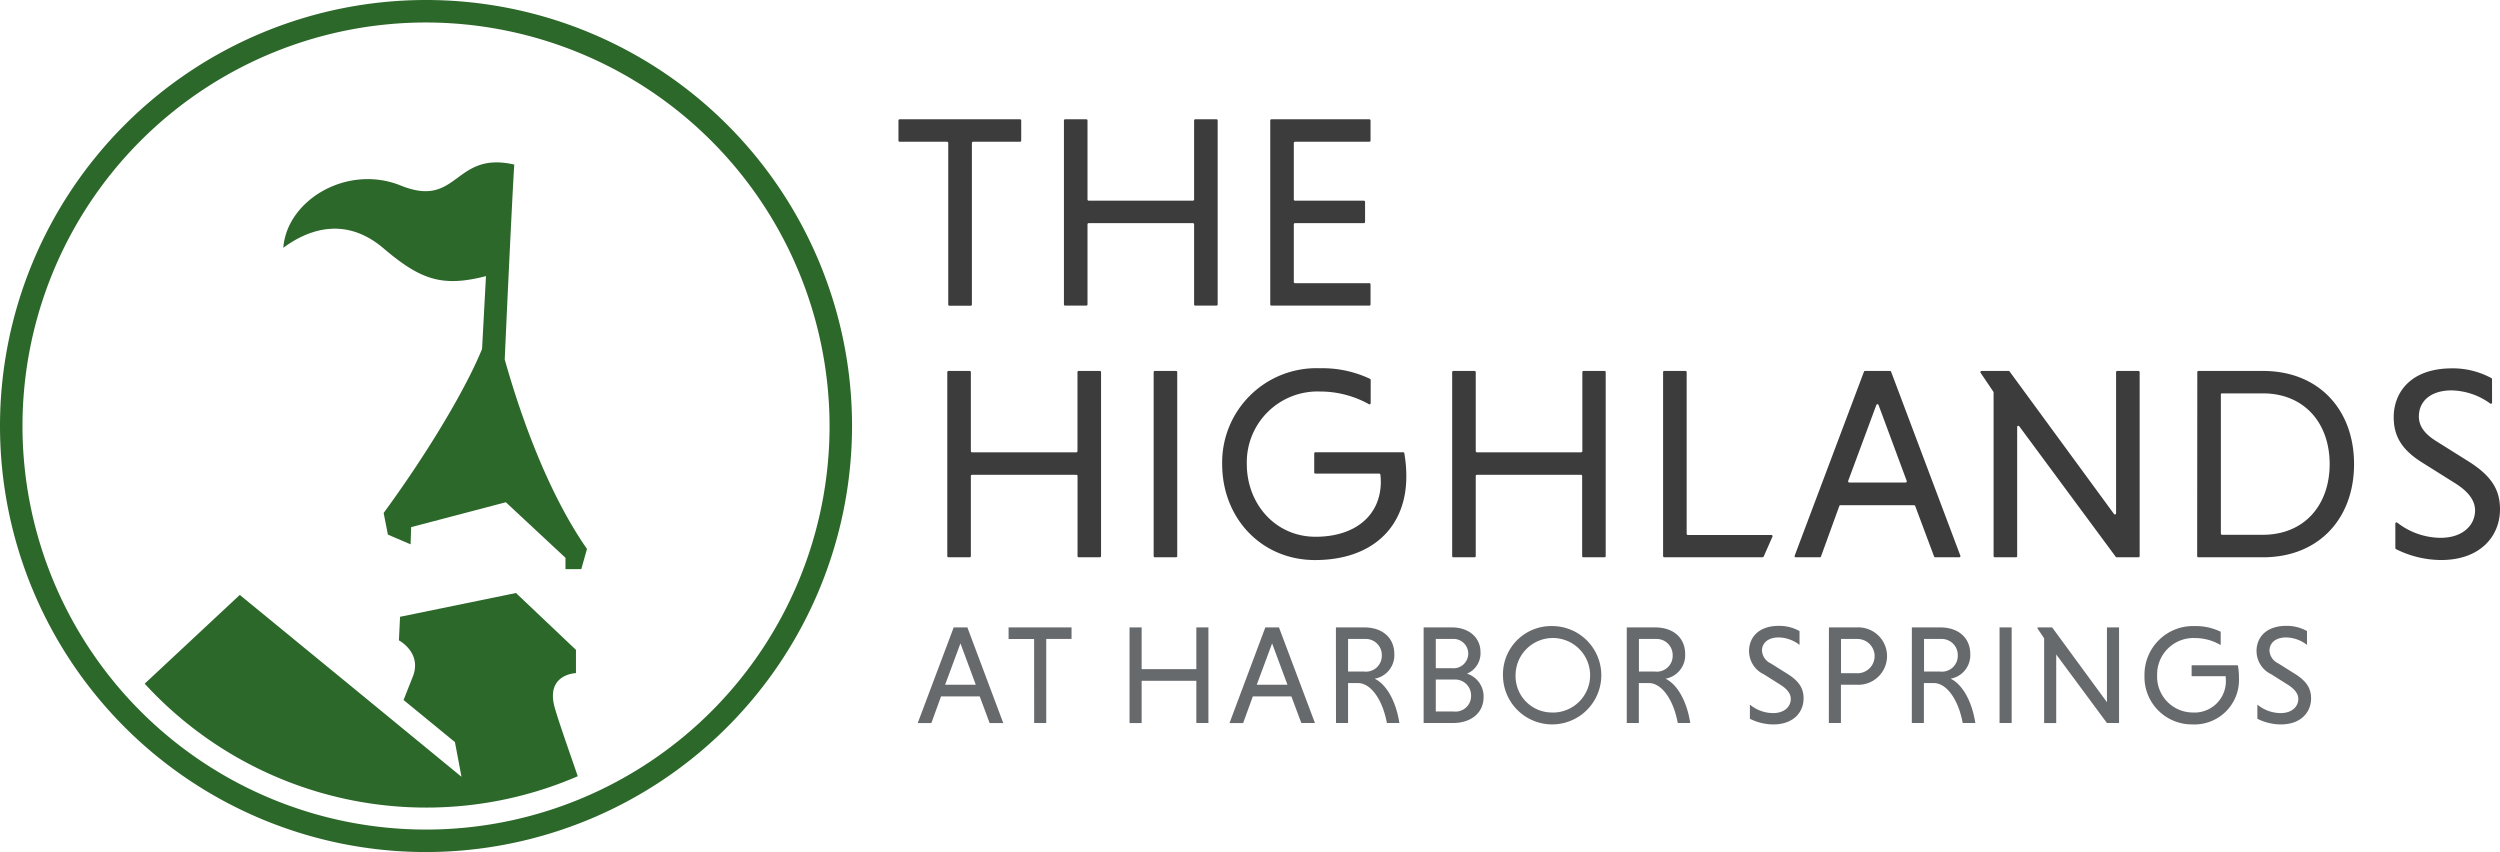
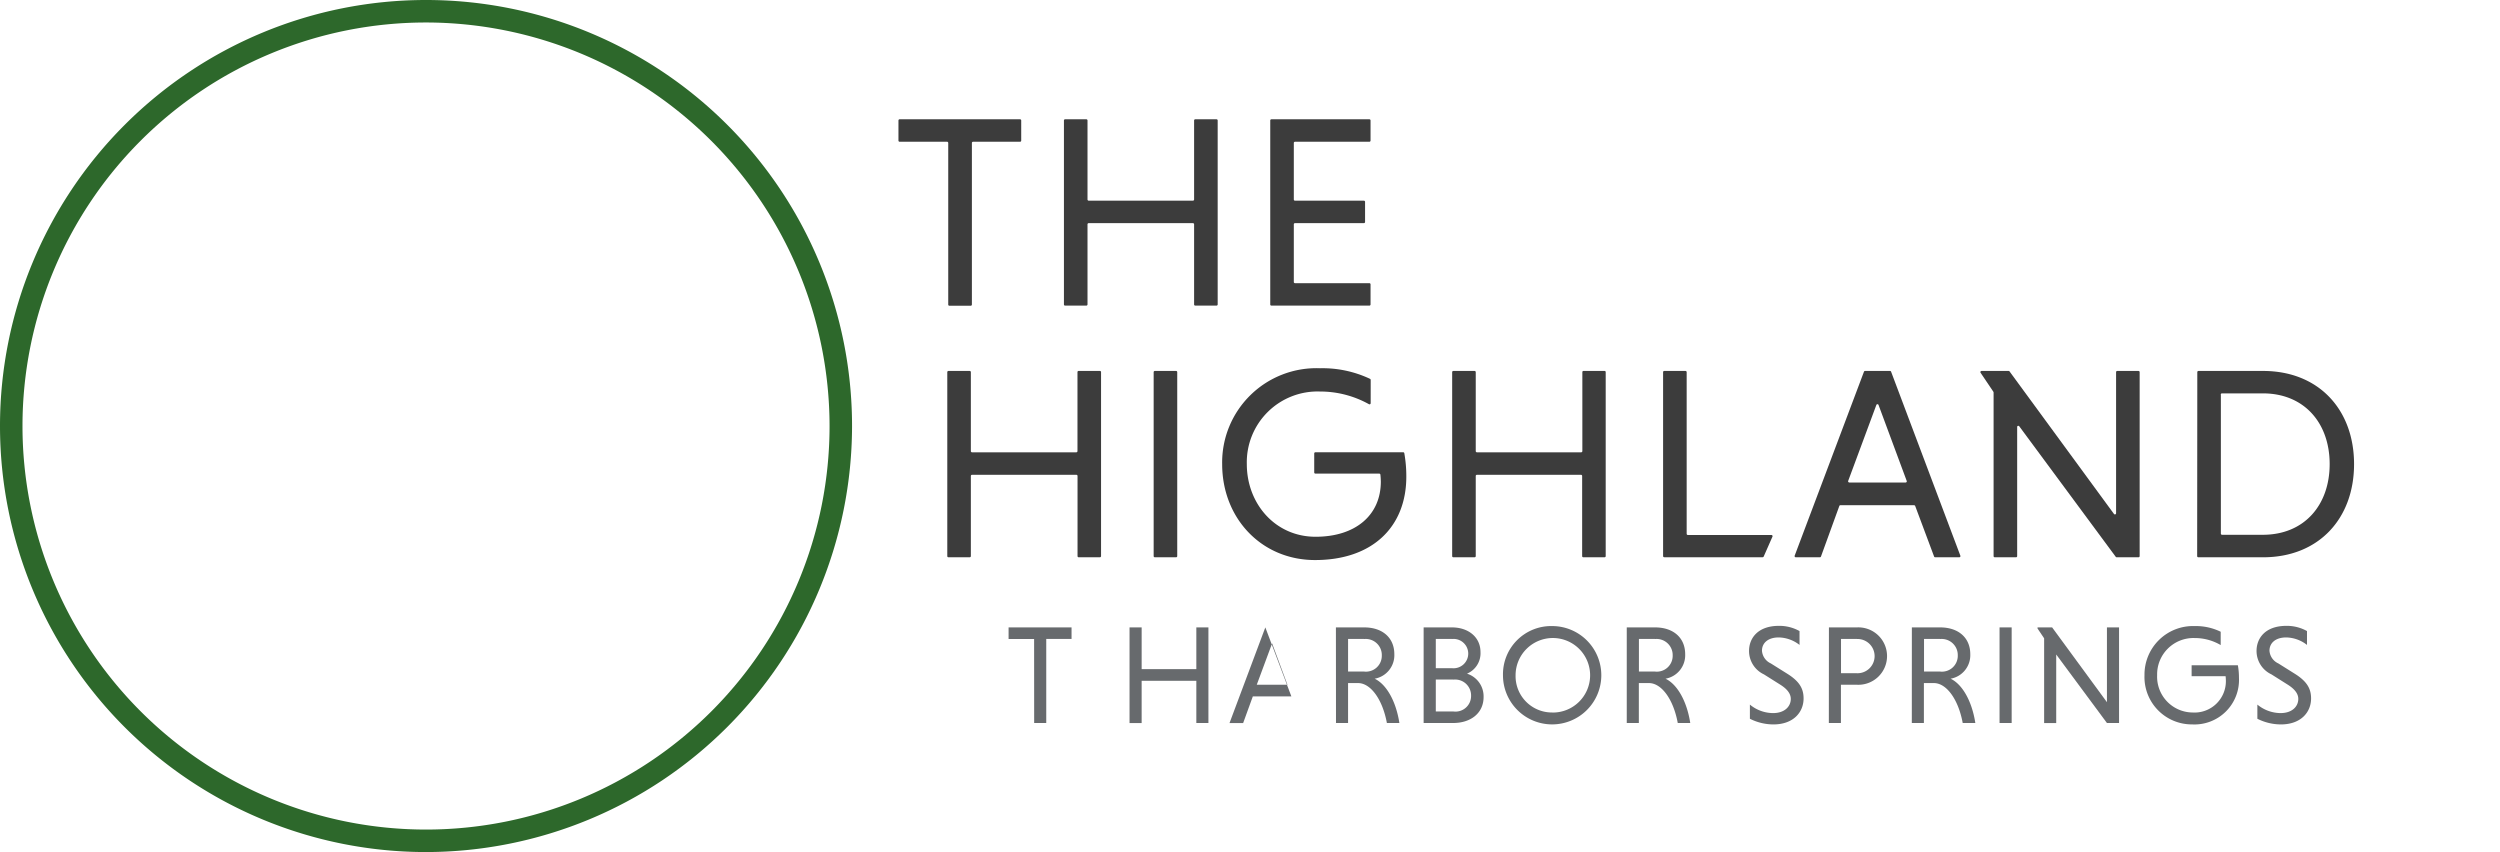
<svg xmlns="http://www.w3.org/2000/svg" width="300" height="102.246">
  <g data-name="Group 232">
    <path data-name="Path 1034" d="M51.123 102.246a51.123 51.123 0 1 1 51.123-51.123 51.179 51.179 0 0 1-51.123 51.123Zm0-99.547a48.424 48.424 0 1 0 48.424 48.424A48.474 48.474 0 0 0 51.123 2.699Z" fill="#2d682b" />
-     <path data-name="Path 1035" d="m60.7 60.269-11.361 2.988-.068 2.062-2.723-1.164-.511-2.6c5.561-7.59 9.993-15.186 11.81-19.682l.47-8.74c-5.252 1.361-7.855.442-12.29-3.329-4.986-4.251-9.7-1.8-12.031-.068.439-5.752 7.692-10.067 14.107-7.467 6.933 2.811 6.327-4.2 13.614-2.519-.109 1.232-.681 12.858-1.15 23.382 1.654 5.885 4.894 15.591 9.87 22.738l-.681 2.427h-1.9v-1.361ZM17.374 82.03l11.4-10.639 13.787 11.3 12.817 10.523-.786-4.162-6.164-5.051 1.123-2.842c1.1-2.845-1.681-4.316-1.681-4.316l.136-2.828 13.91-2.855 7.2 6.827v2.787s-3.676.1-2.553 4.132c.47 1.685 2.011 6.021 2.767 8.243a45.821 45.821 0 0 1-51.974-11.116" fill="#2d682b" />
    <path data-name="Path 1036" d="M113.655 17.011h-5.7a.14.14 0 0 1-.14-.14v-2.416a.14.14 0 0 1 .14-.14h14.451a.14.14 0 0 1 .14.14v2.416a.14.14 0 0 1-.14.14h-5.639a.14.14 0 0 0-.14.14v19.4a.143.143 0 0 1-.14.14h-2.559a.14.14 0 0 1-.14-.14v-19.4a.143.143 0 0 0-.129-.14Z" fill="#3c3c3c" />
    <path data-name="Path 1037" d="M143.152 26.778h-12.511a.14.14 0 0 0-.14.14v9.618a.143.143 0 0 1-.143.14h-2.546a.14.14 0 0 1-.14-.14V14.454a.14.14 0 0 1 .14-.14h2.546a.14.14 0 0 1 .143.14v9.485a.14.14 0 0 0 .14.14h12.511a.14.14 0 0 0 .14-.14v-9.485a.14.14 0 0 1 .14-.14h2.549a.14.14 0 0 1 .14.14v22.082a.143.143 0 0 1-.14.14h-2.549a.143.143 0 0 1-.14-.14v-9.618a.14.14 0 0 0-.14-.14Z" fill="#3c3c3c" />
    <path data-name="Path 1038" d="M152.43 36.536V14.455a.14.14 0 0 1 .14-.14h11.755a.14.14 0 0 1 .14.14v2.416a.14.14 0 0 1-.14.14h-8.927a.14.14 0 0 0-.14.14v6.79a.14.14 0 0 0 .14.14h8.27a.143.143 0 0 1 .14.143v2.411a.143.143 0 0 1-.14.143h-8.27a.14.14 0 0 0-.14.14v6.919a.139.139 0 0 0 .14.143h8.927a.14.14 0 0 1 .14.14v2.416a.14.14 0 0 1-.14.14H152.57a.14.14 0 0 1-.14-.14Z" fill="#3c3c3c" />
    <path data-name="Path 1039" d="M129.161 56.977h-12.515a.14.14 0 0 0-.143.14v9.617a.14.14 0 0 1-.14.14h-2.546a.14.14 0 0 1-.143-.14V44.657a.143.143 0 0 1 .143-.143h2.546a.14.14 0 0 1 .14.143v9.477a.143.143 0 0 0 .143.143h12.508a.143.143 0 0 0 .143-.143v-9.482a.14.14 0 0 1 .14-.143h2.546a.143.143 0 0 1 .143.143v22.082a.14.14 0 0 1-.143.14h-2.539a.14.14 0 0 1-.14-.14v-9.618a.14.14 0 0 0-.143-.14Z" fill="#3c3c3c" />
    <path data-name="Path 1040" d="M138.582 44.514h2.546a.14.14 0 0 1 .14.143v22.077a.14.14 0 0 1-.14.14h-2.546a.14.14 0 0 1-.143-.14V44.657a.143.143 0 0 1 .143-.143Z" fill="#3c3c3c" />
    <path data-name="Path 1041" d="M164.481 48.38a.14.14 0 0 1-.208.123 12.041 12.041 0 0 0-5.878-1.521 8.493 8.493 0 0 0-8.777 8.713c0 4.738 3.4 8.716 8.253 8.716 4.765 0 7.828-2.57 7.828-6.616a9.26 9.26 0 0 0-.051-.837.136.136 0 0 0-.14-.122h-7.658a.143.143 0 0 1-.143-.14v-2.284a.143.143 0 0 1 .143-.143h10.527a.139.139 0 0 1 .139.109 15.867 15.867 0 0 1 .242 2.818c0 6.017-4.047 10.01-10.952 10.01-6.443 0-11.146-5.03-11.146-11.51a11.313 11.313 0 0 1 11.738-11.507 13.338 13.338 0 0 1 6.007 1.273.15.15 0 0 1 .078.129Z" fill="#3c3c3c" />
    <path data-name="Path 1042" d="M189.729 56.977h-12.5a.14.14 0 0 0-.14.14v9.617a.14.14 0 0 1-.14.14h-2.546a.14.14 0 0 1-.143-.14V44.657a.143.143 0 0 1 .143-.143h2.546a.14.14 0 0 1 .14.143v9.477a.143.143 0 0 0 .139.143h12.511a.143.143 0 0 0 .143-.143v-9.482a.14.14 0 0 1 .14-.143h2.522a.14.14 0 0 1 .14.143v22.082a.14.14 0 0 1-.14.14h-2.546a.14.14 0 0 1-.14-.14v-9.618a.14.14 0 0 0-.129-.139Z" fill="#3c3c3c" />
    <path data-name="Path 1043" d="M199.571 66.734V44.657a.139.139 0 0 1 .14-.143h2.546a.143.143 0 0 1 .143.143v19.4a.14.14 0 0 0 .14.14h10.027a.143.143 0 0 1 .129.2l-1.052 2.386a.146.146 0 0 1-.129.085h-11.8a.14.14 0 0 1-.144-.134Z" fill="#3c3c3c" />
    <path data-name="Path 1044" d="M229.698 60.625h-8.849a.143.143 0 0 0-.133.1l-2.2 6.058a.143.143 0 0 1-.133.092h-2.89a.143.143 0 0 1-.133-.191l8.315-22.078a.139.139 0 0 1 .129-.092h2.995a.139.139 0 0 1 .133.092l8.311 22.078a.14.14 0 0 1-.129.191h-2.89a.143.143 0 0 1-.133-.092l-2.267-6.065a.14.14 0 0 0-.133-.088Zm-7.787-2.723h6.763a.14.14 0 0 0 .133-.187l-3.383-9.121a.14.14 0 0 0-.262 0l-3.383 9.121a.139.139 0 0 0 .133.18Z" fill="#3c3c3c" />
    <path data-name="Path 1045" d="M242.06 51.256v15.478a.139.139 0 0 1-.143.14h-2.546a.14.14 0 0 1-.14-.14V47.09l-.024-.078-1.535-2.277a.14.14 0 0 1 .116-.221h3.247a.146.146 0 0 1 .112.058l12.528 17.1a.14.14 0 0 0 .255-.082V44.657a.14.14 0 0 1 .14-.143h2.546a.143.143 0 0 1 .143.143v22.077a.139.139 0 0 1-.143.14h-2.617a.136.136 0 0 1-.112-.058L242.315 51.16a.14.14 0 0 0-.255.1Z" fill="#3c3c3c" />
    <path data-name="Path 1046" d="M263.676 44.657a.143.143 0 0 1 .143-.143h7.75c6.674 0 10.918 4.639 10.918 11.18s-4.244 11.18-10.918 11.18h-7.767a.14.14 0 0 1-.143-.14Zm2.828 2.7v16.677a.143.143 0 0 0 .143.14h4.887c5 0 8.025-3.584 8.025-8.485s-3.026-8.485-8.025-8.485h-4.9a.143.143 0 0 0-.143.153Z" fill="#3c3c3c" />
-     <path data-name="Path 1047" d="M299.047 48.315a.136.136 0 0 1-.221.109 8.131 8.131 0 0 0-4.646-1.576c-2.433 0-3.914 1.249-3.914 3.124 0 1.15.66 2.073 2.073 2.961l3.88 2.433c2.764 1.743 3.781 3.4 3.781 5.752 0 3.192-2.335 6.085-7.069 6.085a12.2 12.2 0 0 1-5.415-1.31.136.136 0 0 1-.075-.126v-2.944a.14.14 0 0 1 .225-.109 8.57 8.57 0 0 0 5.2 1.824c2.7 0 4.142-1.545 4.142-3.288 0-1.184-.79-2.27-2.433-3.288l-3.846-2.416c-2.566-1.579-3.485-3.257-3.485-5.493 0-2.859 1.94-5.851 7-5.851a9.683 9.683 0 0 1 4.727 1.174.15.15 0 0 1 .071.126Z" fill="#3c3c3c" />
  </g>
  <g data-name="Group 231" fill="#676a6d">
-     <path data-name="Path 1048" d="M117.565 83.565h-4.639l-1.164 3.206h-1.637l4.319-11.483h1.641l4.309 11.483h-1.637Zm-4.149-1.4h3.676l-1.838-4.959Z" />
    <path data-name="Path 1049" d="M124.093 76.68h-3.063v-1.392h7.556v1.382h-3.036v10.091h-1.45Z" />
    <path data-name="Path 1050" d="M143.56 81.693h-6.562v5.078h-1.453V75.288h1.453v5.01h6.562v-5.01h1.45v11.473h-1.45Z" />
-     <path data-name="Path 1051" d="M154.962 83.565h-4.622l-1.164 3.206h-1.637l4.3-11.483h1.637l4.319 11.473h-1.637Zm-4.149-1.4h3.679l-1.841-4.959Z" />
+     <path data-name="Path 1051" d="M154.962 83.565h-4.622l-1.164 3.206h-1.637l4.3-11.483h1.637h-1.637Zm-4.149-1.4h3.679l-1.841-4.959Z" />
    <path data-name="Path 1052" d="M160.309 75.288h3.4c2.141 0 3.611 1.2 3.611 3.223a2.863 2.863 0 0 1-2.362 2.934c1.361.643 2.546 2.6 2.968 5.316h-1.5c-.524-2.852-1.957-4.792-3.458-4.792h-1.2v4.792h-1.449Zm3.4 1.382h-1.94v3.918h1.94a1.9 1.9 0 0 0 2.107-1.94 1.925 1.925 0 0 0-2.117-1.964Z" />
    <path data-name="Path 1053" d="M170.836 75.288h3.4c1.94 0 3.424 1.147 3.424 2.968a2.655 2.655 0 0 1-1.62 2.583 2.862 2.862 0 0 1 1.991 2.8c0 1.974-1.586 3.121-3.645 3.121h-3.55Zm3.4 1.382h-1.94v3.512h1.94a1.761 1.761 0 1 0-.01-3.5Zm.167 4.877h-2.107v3.829h2.107a1.872 1.872 0 0 0 2.127-1.889 1.91 1.91 0 0 0-2.137-1.93Z" />
    <path data-name="Path 1054" d="M186.257 75.128a5.9 5.9 0 1 1-5.9 5.9 5.786 5.786 0 0 1 5.9-5.9Zm0 10.377a4.472 4.472 0 1 0-4.387-4.472 4.36 4.36 0 0 0 4.387 4.465Z" />
    <path data-name="Path 1055" d="M195.211 75.288h3.4c2.144 0 3.611 1.2 3.611 3.223a2.863 2.863 0 0 1-2.362 2.934c1.361.643 2.549 2.6 2.971 5.316h-1.5c-.521-2.852-1.954-4.792-3.458-4.792h-1.212v4.792h-1.45Zm3.4 1.382h-1.94v3.918h1.94a1.9 1.9 0 0 0 2.11-1.94 1.931 1.931 0 0 0-2.124-1.964Z" />
    <path data-name="Path 1056" d="M215.945 77.392a4.183 4.183 0 0 0-2.5-.9c-1.249 0-2.008.64-2.008 1.6a1.817 1.817 0 0 0 1.062 1.518l1.991 1.249c1.419.892 1.94 1.753 1.94 2.951 0 1.637-1.2 3.121-3.625 3.121a6.279 6.279 0 0 1-2.818-.681v-1.7a4.4 4.4 0 0 0 2.784 1.021c1.382 0 2.124-.793 2.124-1.7 0-.606-.4-1.164-1.246-1.7l-1.977-1.246a3.1 3.1 0 0 1-1.787-2.818c0-1.467 1-3.005 3.594-3.005a4.969 4.969 0 0 1 2.464.626Z" />
    <path data-name="Path 1057" d="M219.471 75.288h3.363a3.445 3.445 0 1 1 0 6.882h-1.923v4.591h-1.45Zm3.373 1.382h-1.923v4.118h1.913a2.055 2.055 0 1 0 0-4.108Z" />
    <path data-name="Path 1058" d="M229.423 75.288h3.4c2.141 0 3.611 1.2 3.611 3.223a2.863 2.863 0 0 1-2.362 2.934c1.361.643 2.546 2.6 2.968 5.316h-1.515c-.524-2.852-1.957-4.792-3.458-4.792h-1.2v4.792h-1.45Zm3.4 1.382h-1.94v3.918h1.94a1.9 1.9 0 0 0 2.11-1.94 1.931 1.931 0 0 0-2.124-1.964Z" />
    <path data-name="Path 1059" d="M239.946 75.288h1.453v11.473h-1.453Z" />
    <path data-name="Path 1060" d="M246.746 78.538v8.233h-1.45V76.598l-.793-1.181v-.129h1.753l6.577 8.975v-8.975h1.453v11.473h-1.453Z" />
    <path data-name="Path 1061" d="M266.483 77.409a6.126 6.126 0 0 0-3.121-.844 4.363 4.363 0 0 0-4.506 4.469 4.293 4.293 0 0 0 4.237 4.465 3.763 3.763 0 0 0 4.013-3.795c0-.136-.017-.439-.034-.558h-4.077v-1.317h5.548a8.267 8.267 0 0 1 .133 1.5 5.347 5.347 0 0 1-5.616 5.6 5.684 5.684 0 0 1-5.721-5.9 5.825 5.825 0 0 1 6.024-5.9 6.787 6.787 0 0 1 3.121.681Z" />
    <path data-name="Path 1062" d="M276.84 77.392a4.172 4.172 0 0 0-2.495-.9c-1.249 0-2.008.64-2.008 1.6a1.817 1.817 0 0 0 1.062 1.518l1.991 1.249c1.416.892 1.94 1.753 1.94 2.951 0 1.637-1.2 3.121-3.628 3.121a6.29 6.29 0 0 1-2.818-.681v-1.7a4.425 4.425 0 0 0 2.784 1.021c1.385 0 2.127-.793 2.127-1.7 0-.606-.405-1.164-1.249-1.7l-1.974-1.246a3.1 3.1 0 0 1-1.787-2.818c0-1.467.994-3.005 3.594-3.005a4.945 4.945 0 0 1 2.461.626Z" />
  </g>
</svg>